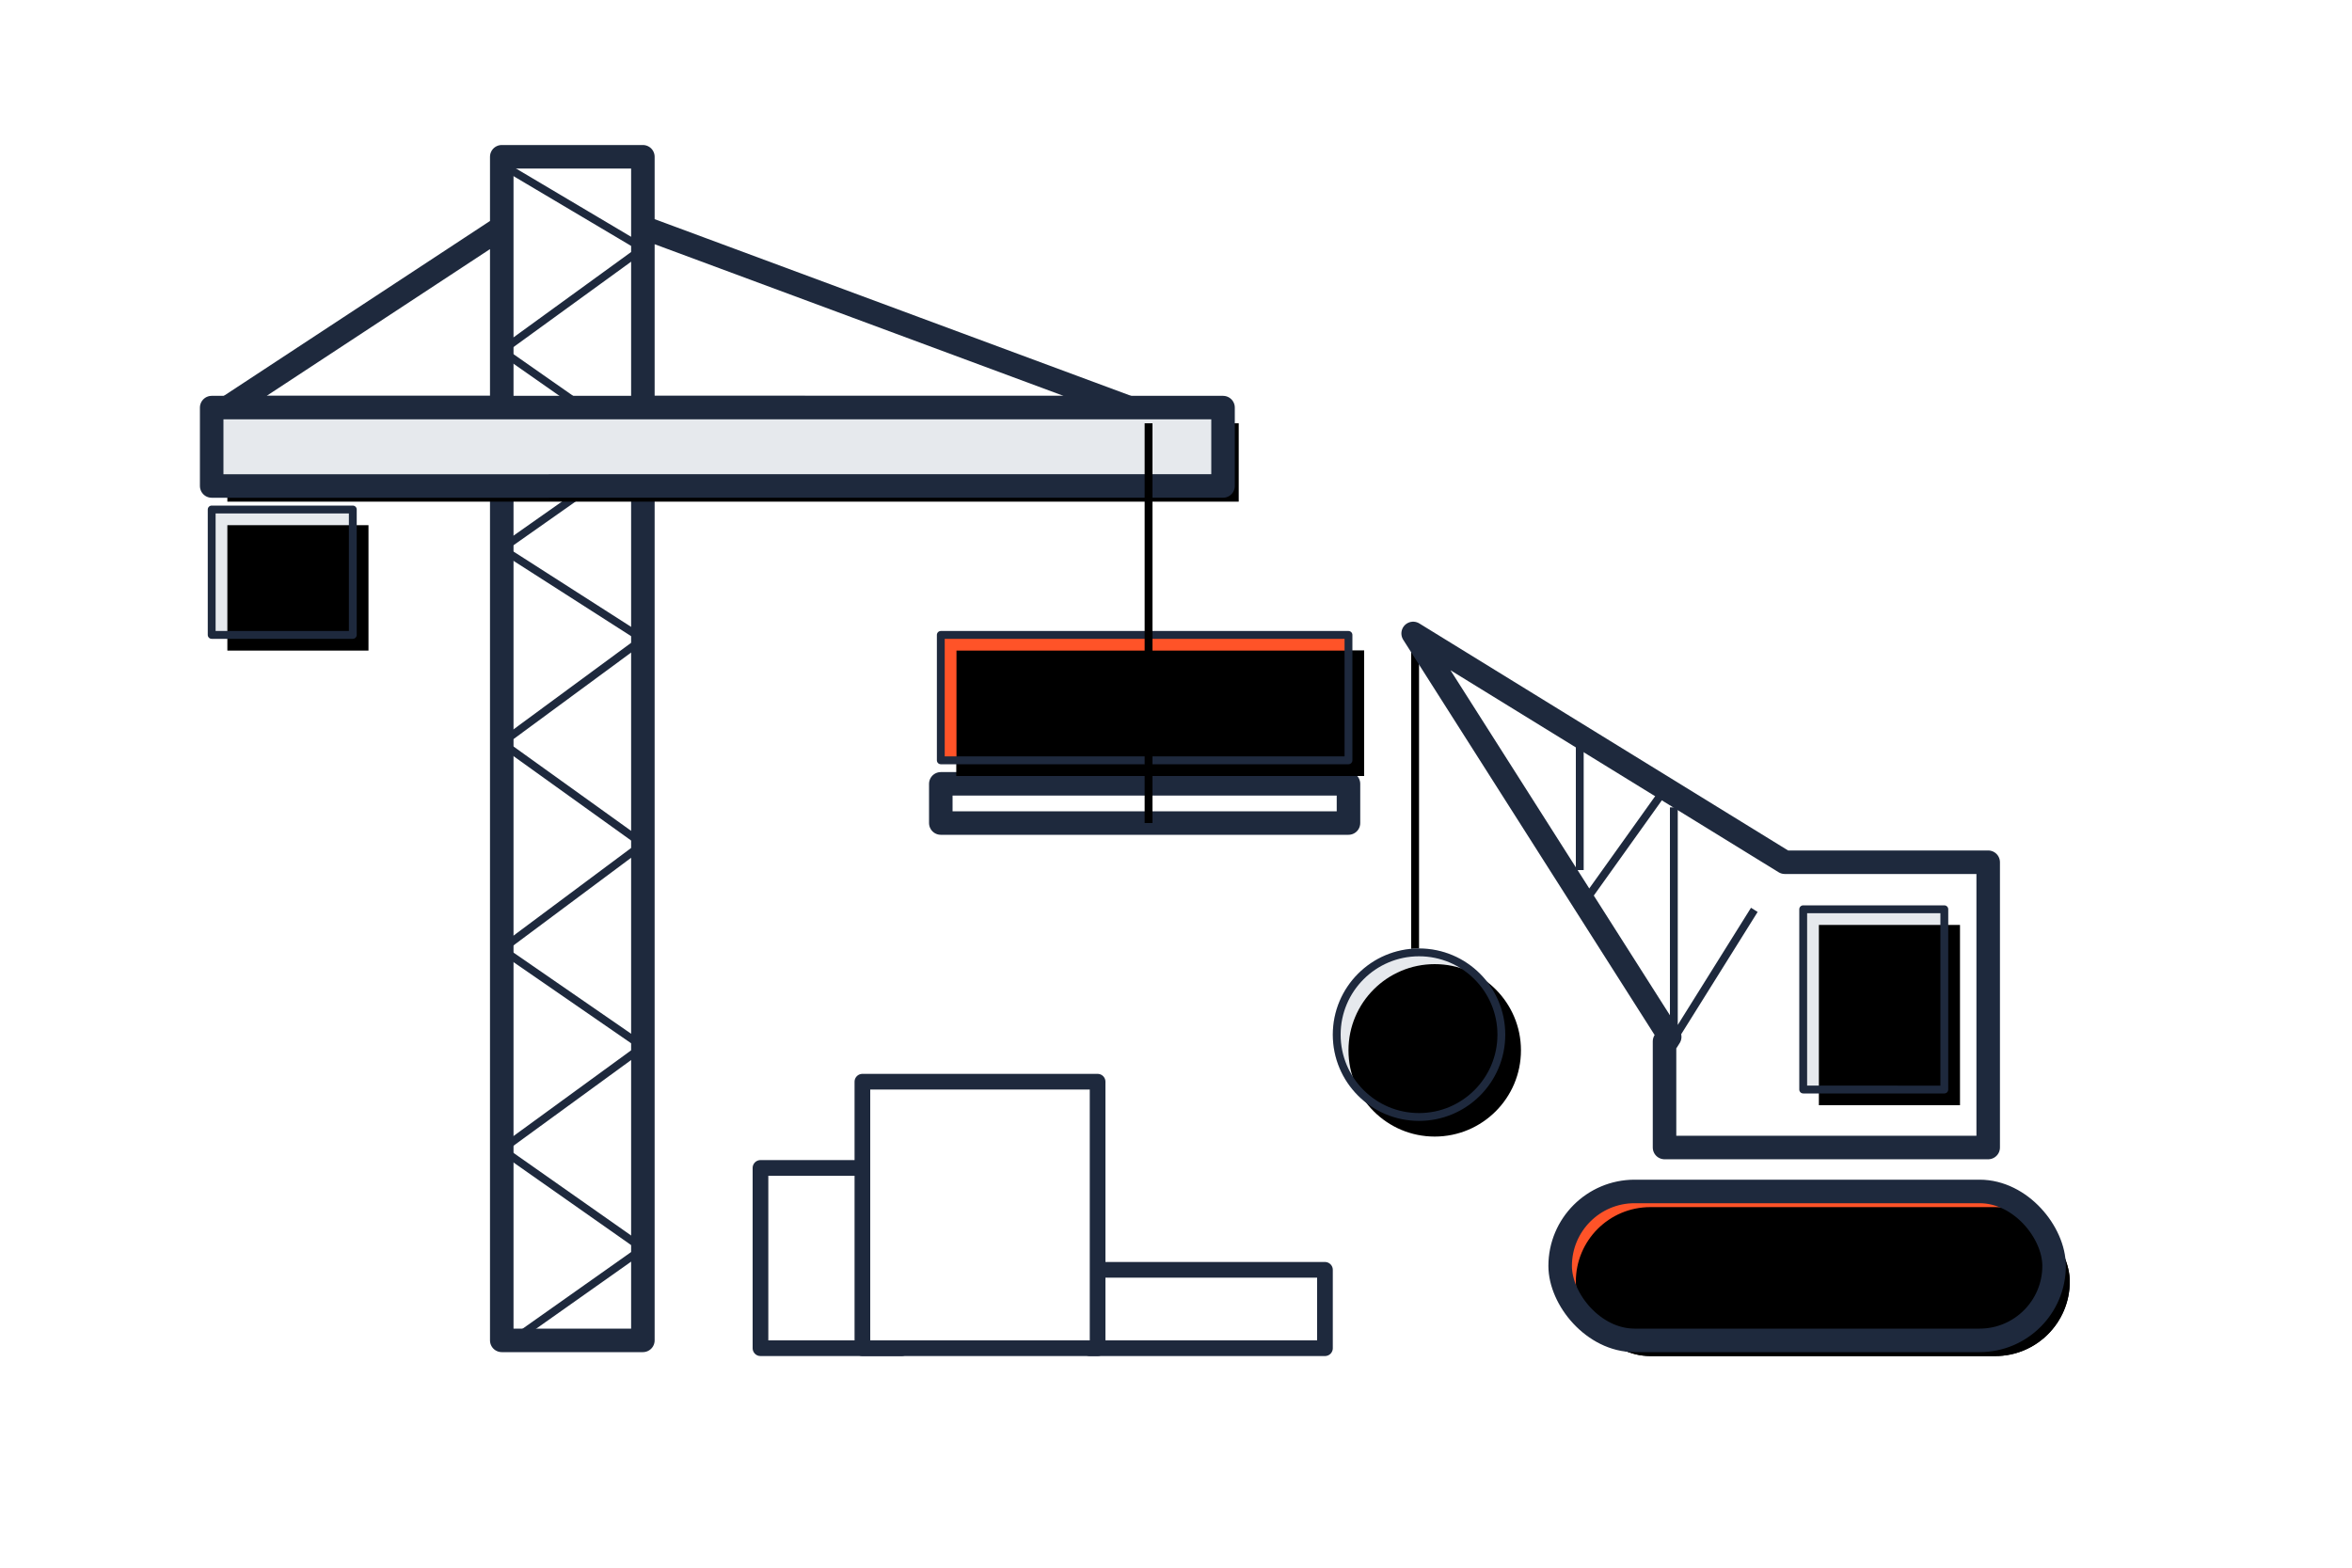
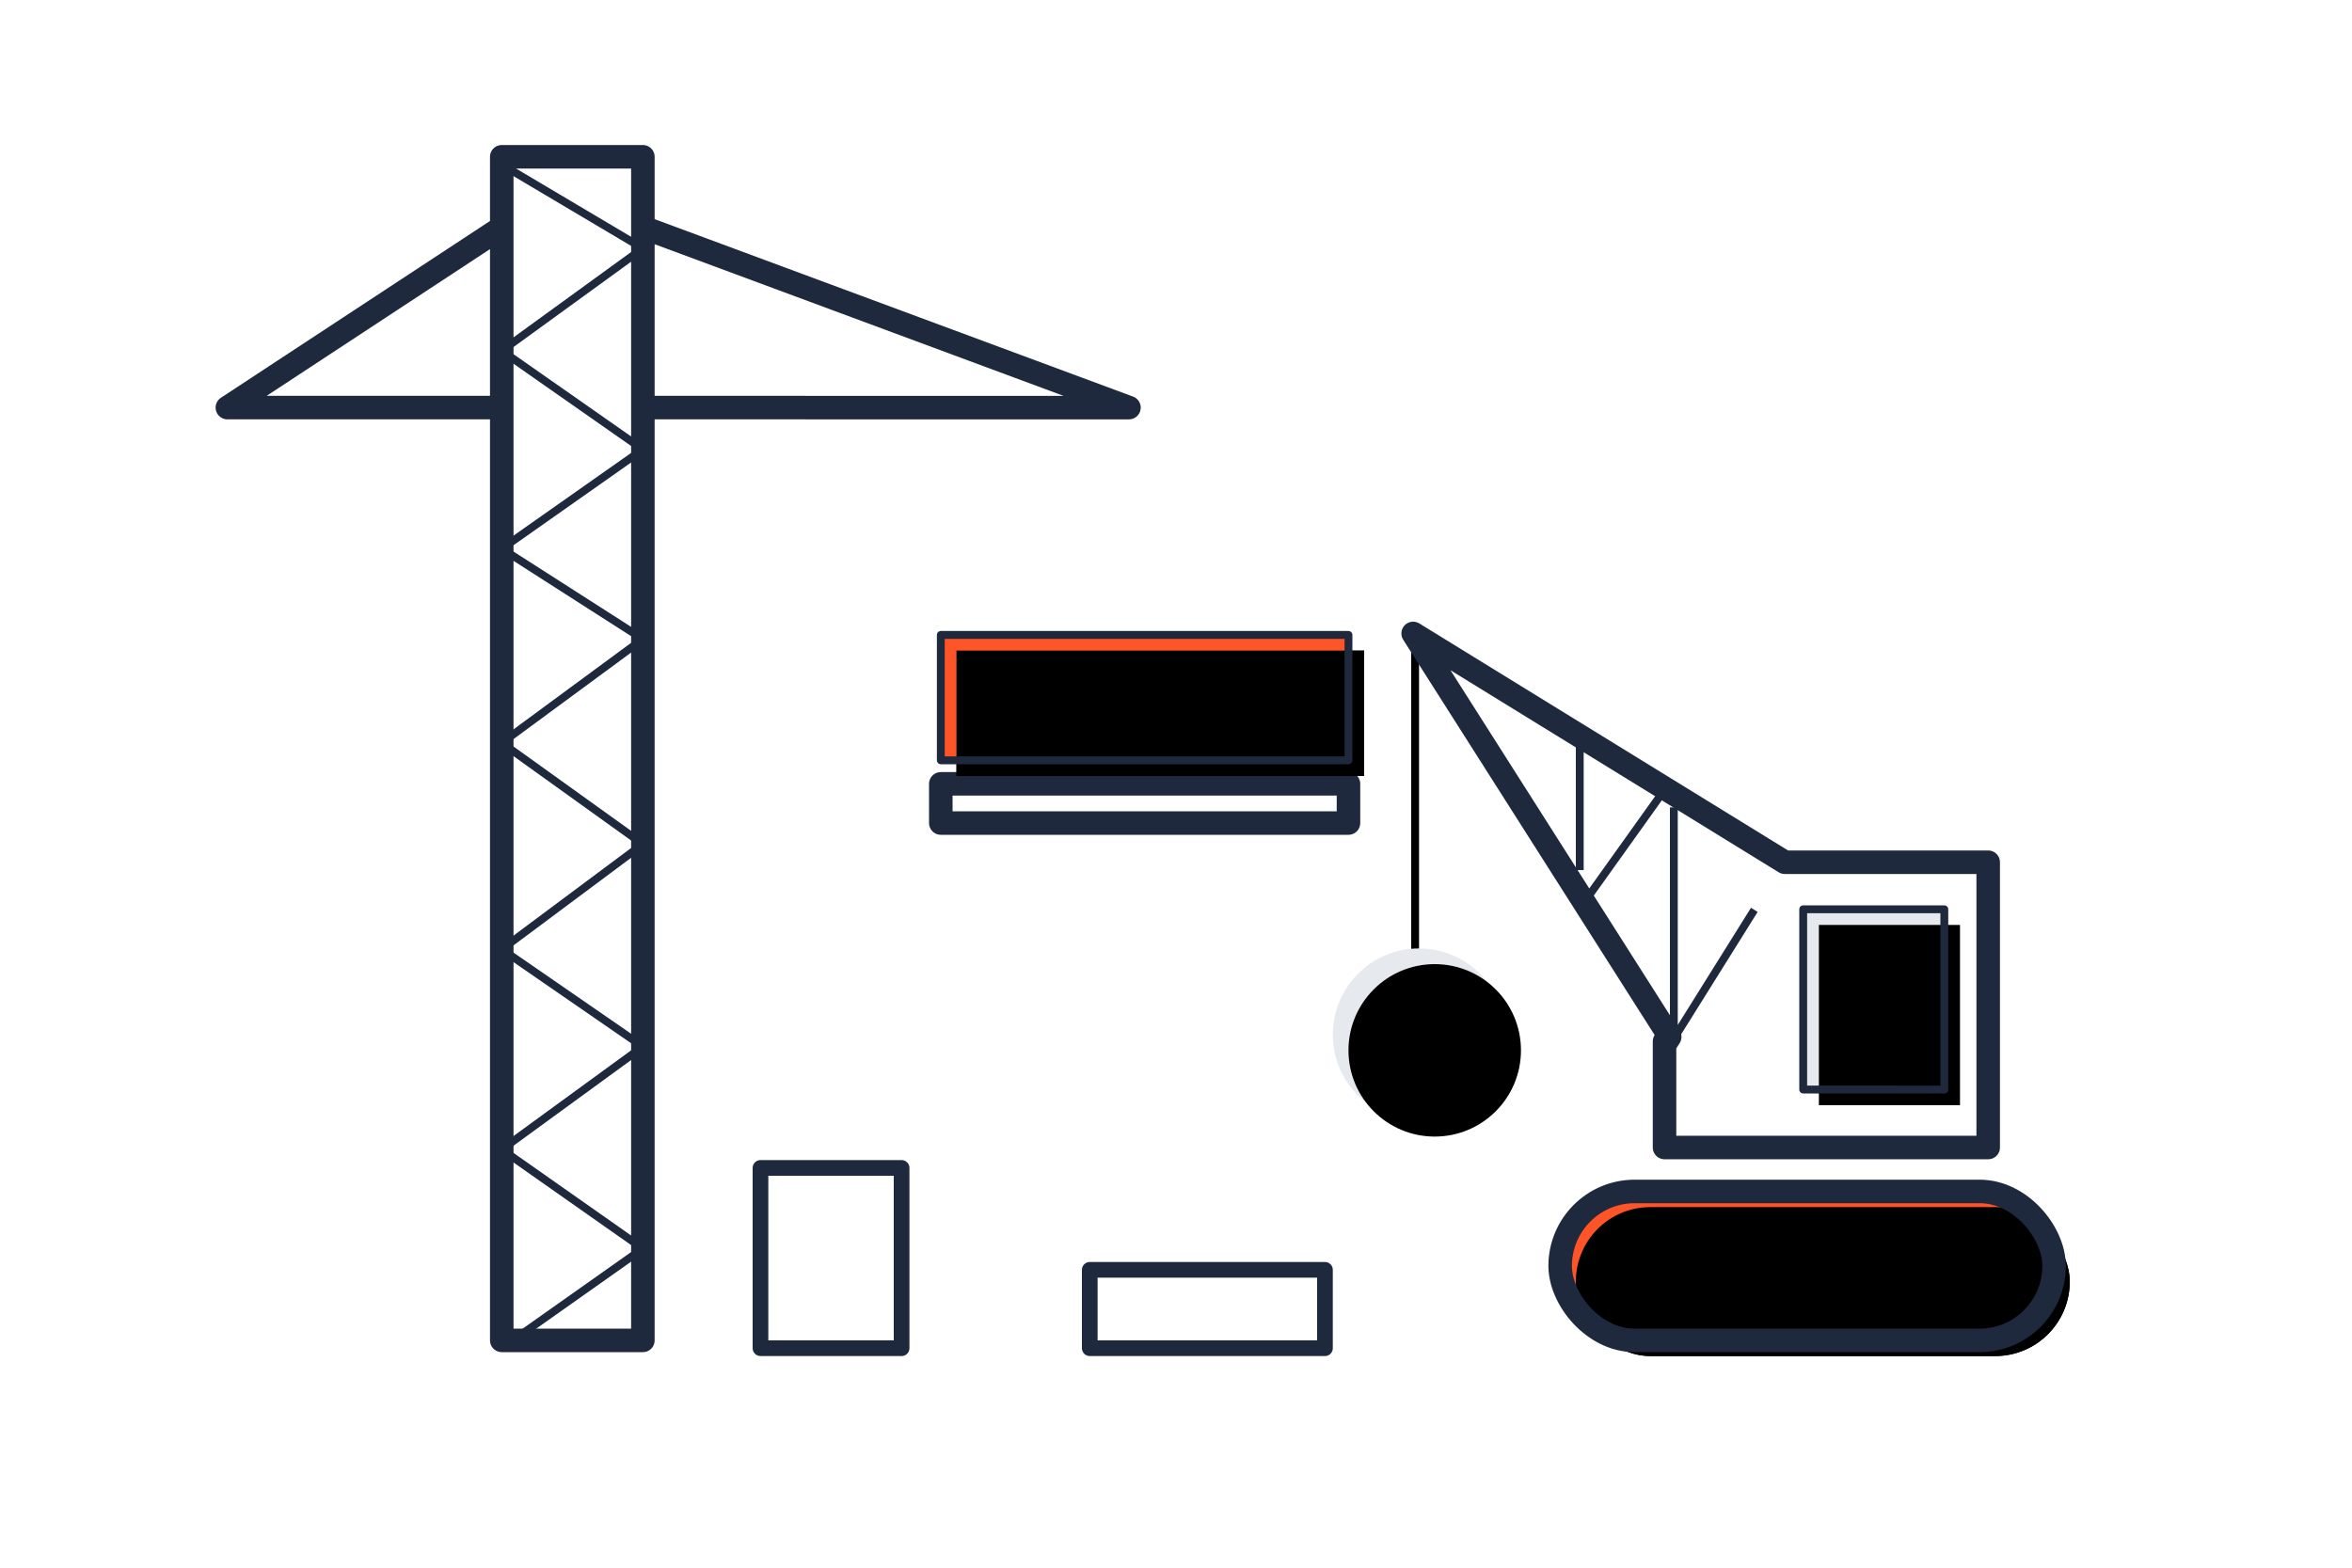
<svg xmlns="http://www.w3.org/2000/svg" xmlns:xlink="http://www.w3.org/1999/xlink" width="300" height="200" x="0px" y="0px" viewBox="0 0 300 200" style="enable-background:new 0 0 300 200;" xml:space="preserve">
  <defs>
-     <path id="a" d="M0 45h18v16H0z" />
    <filter x="-8.3%" y="-9.4%" width="116.7%" height="118.8%" filterUnits="objectBoundingBox" id="b">
      <feOffset dx="2" dy="2" in="SourceAlpha" result="shadowOffsetInner1" />
      <feComposite in="shadowOffsetInner1" in2="SourceAlpha" operator="arithmetic" k2="-1" k3="1" result="shadowInnerInner1" />
      <feColorMatrix values="0 0 0 0 0.953 0 0 0 0 0.965 0 0 0 0 0.973 0 0 0 1 0" in="shadowInnerInner1" />
    </filter>
    <rect id="d" x="19" y="72" width="63" height="19" rx="9.5" />
    <filter x="-4%" y="-13.2%" width="111.1%" height="136.8%" filterUnits="objectBoundingBox" id="c">
      <feMorphology radius="1.5" operator="dilate" in="SourceAlpha" result="shadowSpreadOuter1" />
      <feOffset dx="2" dy="2" in="shadowSpreadOuter1" result="shadowOffsetOuter1" />
      <feComposite in="shadowOffsetOuter1" in2="SourceAlpha" operator="out" result="shadowOffsetOuter1" />
      <feColorMatrix values="0 0 0 0 0.902 0 0 0 0 0.914 0 0 0 0 0.929 0 0 0 1 0" in="shadowOffsetOuter1" />
    </filter>
    <filter x="-4%" y="-13.2%" width="111.1%" height="136.8%" filterUnits="objectBoundingBox" id="e">
      <feOffset dx="2" dy="2" in="SourceAlpha" result="shadowOffsetInner1" />
      <feComposite in="shadowOffsetInner1" in2="SourceAlpha" operator="arithmetic" k2="-1" k3="1" result="shadowInnerInner1" />
      <feColorMatrix values="0 0 0 0 0.953 0 0 0 0 0.965 0 0 0 0 0.973 0 0 0 1 0" in="shadowInnerInner1" />
    </filter>
    <path id="f" d="M50 36h18v23H50z" />
    <filter x="-8.3%" y="-6.5%" width="116.7%" height="113%" filterUnits="objectBoundingBox" id="g">
      <feOffset dx="2" dy="2" in="SourceAlpha" result="shadowOffsetInner1" />
      <feComposite in="shadowOffsetInner1" in2="SourceAlpha" operator="arithmetic" k2="-1" k3="1" result="shadowInnerInner1" />
      <feColorMatrix values="0 0 0 0 0.953 0 0 0 0 0.965 0 0 0 0 0.973 0 0 0 1 0" in="shadowInnerInner1" />
    </filter>
-     <path id="i" d="M0 32h129v10H0z" />
    <filter x="-1.9%" y="-25%" width="105.4%" height="170%" filterUnits="objectBoundingBox" id="h">
      <feMorphology radius="1.5" operator="dilate" in="SourceAlpha" result="shadowSpreadOuter1" />
      <feOffset dx="2" dy="2" in="shadowSpreadOuter1" result="shadowOffsetOuter1" />
      <feComposite in="shadowOffsetOuter1" in2="SourceAlpha" operator="out" result="shadowOffsetOuter1" />
      <feColorMatrix values="0 0 0 0 1 0 0 0 0 1 0 0 0 0 1 0 0 0 1 0" in="shadowOffsetOuter1" />
    </filter>
    <path id="k" d="M93 61h52v16H93z" />
    <filter x="-2.9%" y="-9.4%" width="109.6%" height="131.2%" filterUnits="objectBoundingBox" id="j">
      <feMorphology radius=".5" operator="dilate" in="SourceAlpha" result="shadowSpreadOuter1" />
      <feOffset dx="2" dy="2" in="shadowSpreadOuter1" result="shadowOffsetOuter1" />
      <feComposite in="shadowOffsetOuter1" in2="SourceAlpha" operator="out" result="shadowOffsetOuter1" />
      <feColorMatrix values="0 0 0 0 0.902 0 0 0 0 0.914 0 0 0 0 0.929 0 0 0 1 0" in="shadowOffsetOuter1" />
    </filter>
    <filter x="-2.9%" y="-9.4%" width="109.6%" height="131.2%" filterUnits="objectBoundingBox" id="l">
      <feOffset dx="2" dy="2" in="SourceAlpha" result="shadowOffsetInner1" />
      <feComposite in="shadowOffsetInner1" in2="SourceAlpha" operator="arithmetic" k2="-1" k3="1" result="shadowInnerInner1" />
      <feColorMatrix values="0 0 0 0 0.953 0 0 0 0 0.965 0 0 0 0 0.973 0 0 0 1 0" in="shadowInnerInner1" />
    </filter>
    <circle id="m" cx="154" cy="112" r="11" />
    <filter x="-4.5%" y="-4.5%" width="109.1%" height="109.1%" filterUnits="objectBoundingBox" id="n">
      <feOffset dx="2" dy="2" in="SourceAlpha" result="shadowOffsetInner1" />
      <feComposite in="shadowOffsetInner1" in2="SourceAlpha" operator="arithmetic" k2="-1" k3="1" result="shadowInnerInner1" />
      <feColorMatrix values="0 0 0 0 0.953 0 0 0 0 0.965 0 0 0 0 0.973 0 0 0 1 0" in="shadowInnerInner1" />
    </filter>
  </defs>
  <g fill="none" fill-rule="evenodd">
    <path stroke="#1E293D" stroke-width="3" fill="#FFF" stroke-linecap="round" stroke-linejoin="round" d="M64 20h18v151H64zm18 9l62 23H82zm-18 0L29 52h35z" />
    <g stroke-linecap="round" stroke-linejoin="round" transform="translate(27 20)">
      <use fill="#E6E9ED" xlink:href="#a" />
      <use fill="#000" filter="url(#b)" xlink:href="#a" />
      <use stroke="#1E293D" xlink:href="#a" />
    </g>
    <path d="M180.5 80.5v50.25" stroke="#000" stroke-linecap="square" />
    <g stroke-linecap="round" stroke-linejoin="round" transform="translate(180 80)">
      <use fill="#000" filter="url(#c)" xlink:href="#d" />
      <use fill="#FF5328" xlink:href="#d" />
      <use fill="#000" filter="url(#e)" xlink:href="#d" />
      <use stroke="#1E293D" stroke-width="3" xlink:href="#d" />
    </g>
    <path d="M227.65 110h25.946v36.395h-41.283v-13.542h.294l.367-.577-32.726-51.463L227.65 110z" stroke="#1E293D" stroke-width="3" fill="#FFF" stroke-linecap="round" stroke-linejoin="round" />
    <path d="M213.5 132.5l10-16m-10 14v-27m-12 7v-17m1 21l10-14" stroke="#1E293D" stroke-linecap="square" />
    <g stroke-linecap="round" stroke-linejoin="round" transform="translate(180 80)">
      <use fill="#E6E9ED" xlink:href="#f" />
      <use fill="#000" filter="url(#g)" xlink:href="#f" />
      <use stroke="#1E293D" xlink:href="#f" />
    </g>
    <path stroke="#1E293D" d="M64 172l18-12.715-18-12.643 18-13.119-18-12.42 18-13.413-18-12.917 18-13.247L64 70m0 0l18-12.663-18-12.592 18-13.064L64 21" />
    <g stroke-linecap="round" stroke-linejoin="round" transform="translate(27 20)">
      <use fill="#000" filter="url(#h)" xlink:href="#i" />
      <use stroke="#1E293D" stroke-width="3" fill="#E6E9ED" xlink:href="#i" />
    </g>
    <path stroke="#1E293D" stroke-width="3" fill="#FFF" stroke-linecap="round" stroke-linejoin="round" d="M120 100h52v5h-52z" />
    <g stroke-linecap="round" stroke-linejoin="round" transform="translate(27 20)">
      <use fill="#000" filter="url(#j)" xlink:href="#k" />
      <use fill="#FF5328" xlink:href="#k" />
      <use fill="#000" filter="url(#l)" xlink:href="#k" />
      <use stroke="#1E293D" xlink:href="#k" />
    </g>
-     <path d="M146.5 54.5v50" stroke="#000" stroke-linecap="square" />
    <path stroke="#1E293D" stroke-width="2" fill="#FFF" stroke-linecap="round" stroke-linejoin="round" d="M139 162h30v10h-30zm-42-13h18v23H97z" />
-     <path stroke="#1E293D" stroke-width="2" fill="#FFF" stroke-linecap="round" stroke-linejoin="round" d="M110 138h30v34h-30z" />
    <g transform="translate(27 20)">
      <use fill="#E6E9ED" xlink:href="#m" />
      <use fill="#000" filter="url(#n)" xlink:href="#m" />
-       <circle stroke="#1E293D" cx="154" cy="112" r="10.5" />
    </g>
  </g>
</svg>